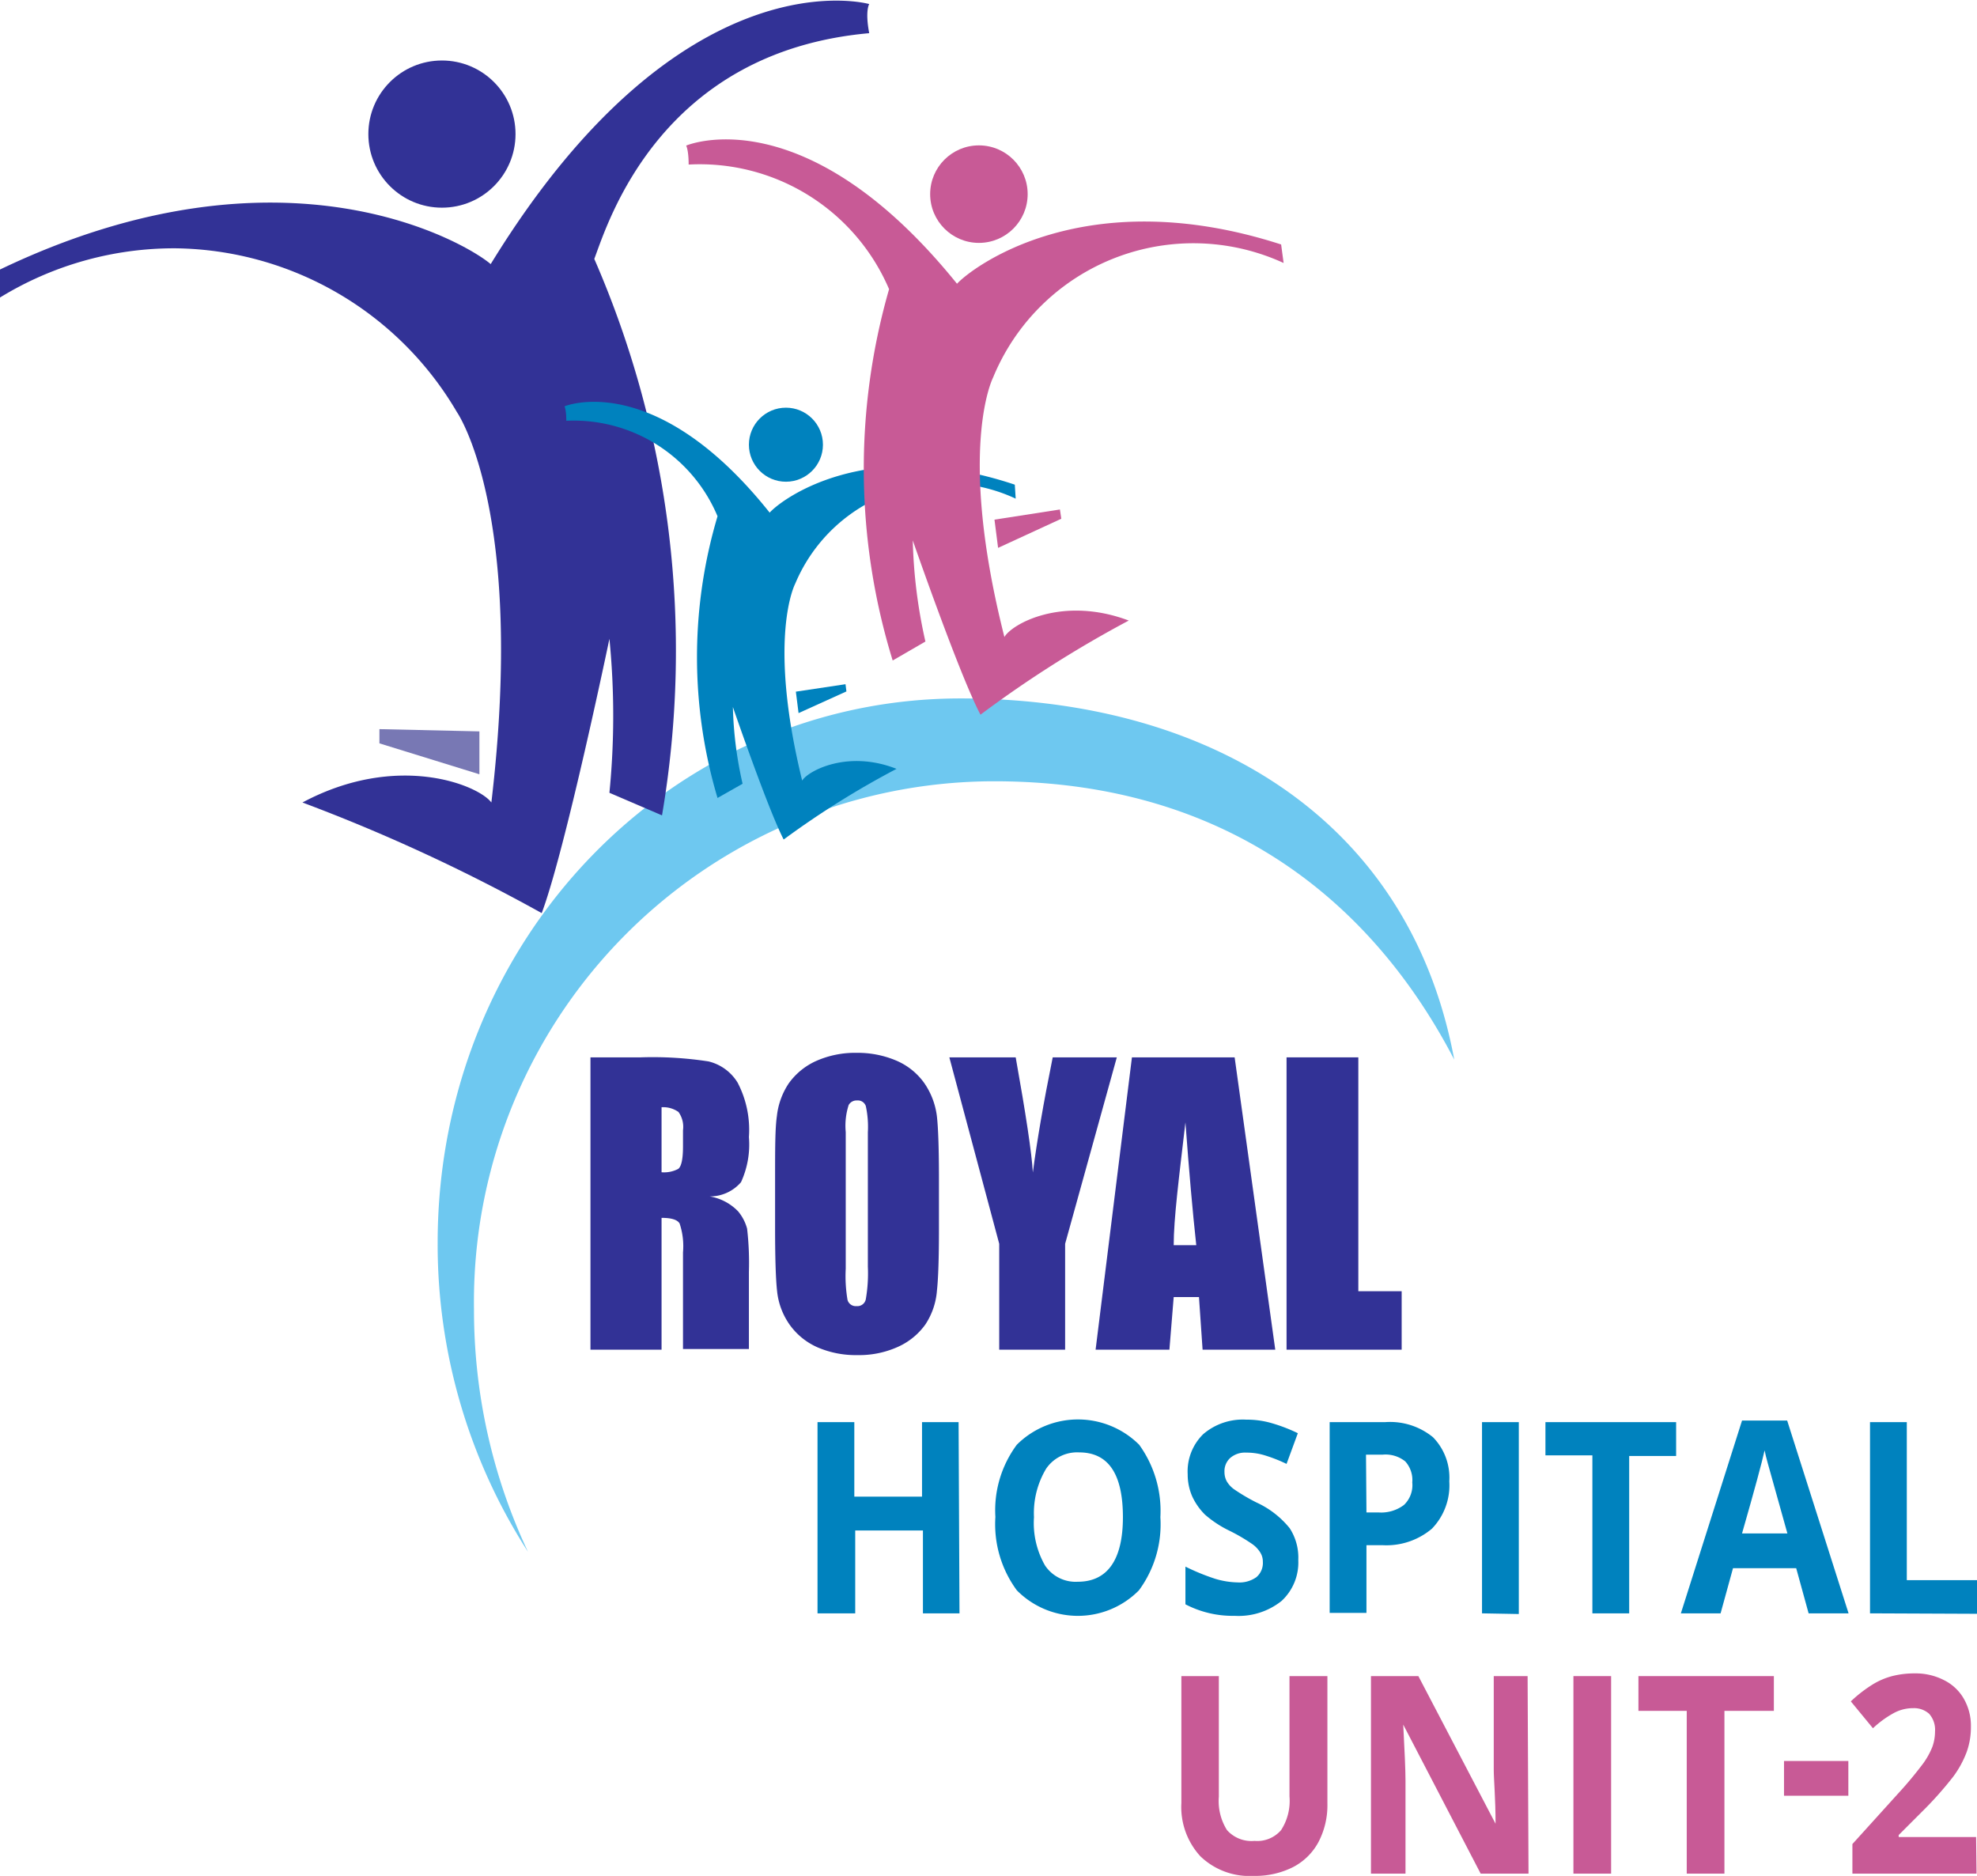
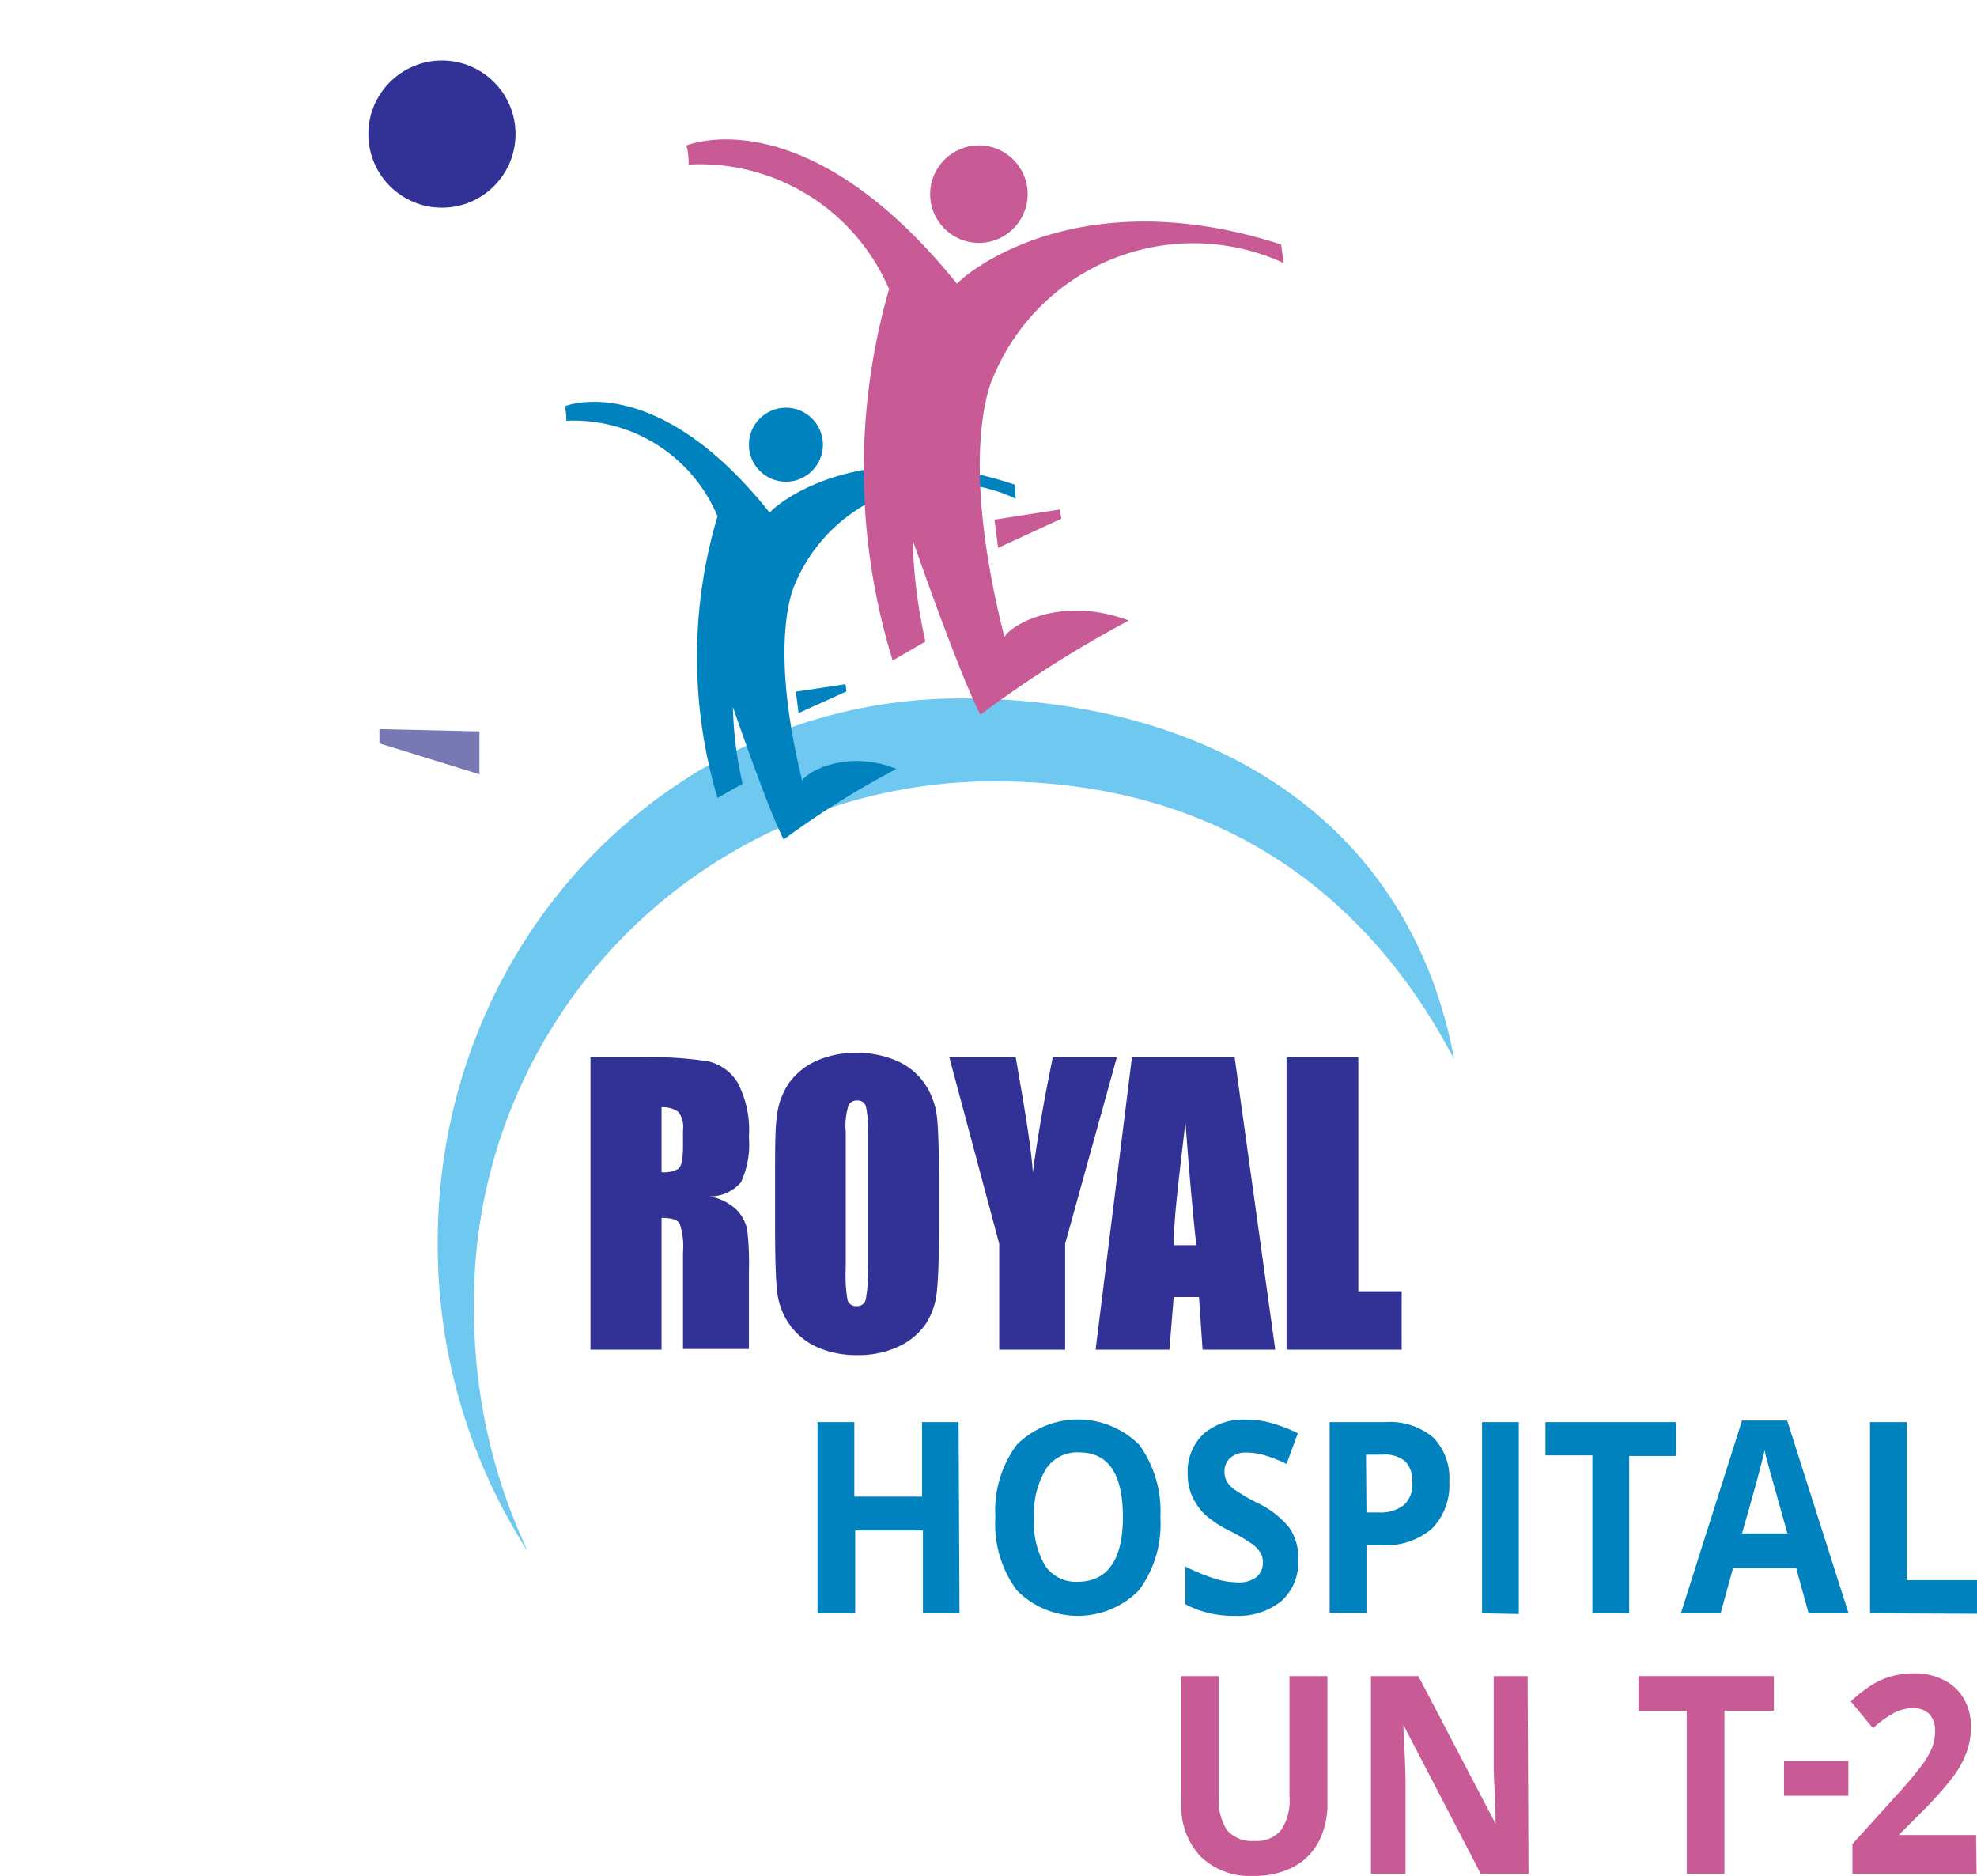
<svg xmlns="http://www.w3.org/2000/svg" viewBox="0 0 87.59 83.1">
  <defs>
    <style>.cls-1{fill:#6ec8f0;}.cls-2{fill:#323296;}.cls-3{fill:#7878b4;}.cls-4{fill:#0082be;}.cls-5{fill:#c85a96;}</style>
  </defs>
  <g id="Layer_2" data-name="Layer 2">
    <g id="Layer_1-2" data-name="Layer 1">
      <path class="cls-1" d="M44.06,34.61c9.69,0,16.44,4.78,20.37,12.33-2-10.76-11-16-21.87-16-12.8,0-23.17,10.68-23.17,24.12a25.15,25.15,0,0,0,4,13.68A25.14,25.14,0,0,1,21,58,23.06,23.06,0,0,1,44.06,34.61Z" />
-       <path class="cls-2" d="M0,13.18A14.75,14.75,0,0,1,7.79,11a14.65,14.65,0,0,1,12.45,7.25s3.06,4.36,1.53,17.3c-.58-.78-4.18-2.24-8.37,0A78.59,78.59,0,0,1,24,40.45c1.05-2.79,3-12.15,3-12.15a34.64,34.64,0,0,1,0,6.82l2.33,1a43.45,43.45,0,0,0-3-24.65c.59-1.56,2.88-9.17,12.18-10-.19-1,0-1.29,0-1.29S30.25-2.18,21.74,11.7c-1-.87-9.12-5.81-21.74.24Z" />
      <circle class="cls-2" cx="19.58" cy="5.94" r="3.26" />
      <polygon class="cls-3" points="21.24 32.4 21.24 34.3 16.81 32.93 16.81 32.3 21.24 32.4" />
      <path class="cls-4" d="M45,22.09a7.26,7.26,0,0,0-9.77,3.77s-1.25,2.36.31,8.72c.25-.42,2-1.38,4.18-.52a39.05,39.05,0,0,0-5,3.13c-.69-1.33-2.25-5.87-2.25-5.87a17,17,0,0,0,.43,3.4l-1.11.63a21.85,21.85,0,0,1,0-12.48,6.91,6.91,0,0,0-6.7-4.23c0-.5-.08-.64-.08-.64s4-1.68,9.09,4.71c.43-.5,4.19-3.47,10.86-1.24Z" />
      <circle class="cls-4" cx="34.82" cy="19.7" r="1.64" />
      <polygon class="cls-4" points="35.26 30.64 35.38 31.59 37.5 30.63 37.46 30.31 35.26 30.64" />
      <path class="cls-5" d="M56.87,11.65A9.59,9.59,0,0,0,44,16.72s-1.62,3.13.5,11.5c.32-.57,2.56-1.84,5.51-.73a50.68,50.68,0,0,0-6.57,4.17c-.93-1.75-3-7.72-3-7.72A22.59,22.59,0,0,0,41,28.42l-1.45.84a28.8,28.8,0,0,1-.16-16.45,9.12,9.12,0,0,0-8.88-5.52c0-.65-.11-.84-.11-.84s5.24-2.25,12,6.12C43,11.91,48,8,56.76,10.83Z" />
      <circle class="cls-5" cx="43.37" cy="8.6" r="2.16" />
      <polygon class="cls-5" points="44.06 23.02 44.22 24.27 47.02 22.98 46.96 22.57 44.06 23.02" />
      <path class="cls-2" d="M26.16,46.84h2.23a16.19,16.19,0,0,1,3,.18,2.08,2.08,0,0,1,1.29.94,4.51,4.51,0,0,1,.5,2.41,4,4,0,0,1-.35,2,1.81,1.81,0,0,1-1.39.63,2.27,2.27,0,0,1,1.26.66,2,2,0,0,1,.4.77,13.09,13.09,0,0,1,.08,1.91v3.42H30.26V55.48a3.17,3.17,0,0,0-.15-1.28c-.1-.17-.37-.25-.8-.25v5.84H26.16Zm3.15,2.21v2.88a1.34,1.34,0,0,0,.74-.15q.21-.16.21-1v-.71a1.13,1.13,0,0,0-.2-.81A1.17,1.17,0,0,0,29.31,49.05Z" />
      <path class="cls-2" d="M41.6,54.42q0,1.95-.09,2.76A3.15,3.15,0,0,1,41,58.67a3,3,0,0,1-1.23,1,4.17,4.17,0,0,1-1.79.36,4.27,4.27,0,0,1-1.75-.34,3,3,0,0,1-1.24-1,3.13,3.13,0,0,1-.56-1.48c-.06-.53-.09-1.47-.09-2.8V52.2c0-1.3,0-2.22.08-2.76A3.23,3.23,0,0,1,34.94,48a3,3,0,0,1,1.22-1,4.25,4.25,0,0,1,1.8-.36,4.35,4.35,0,0,1,1.74.34,2.92,2.92,0,0,1,1.25,1,3.28,3.28,0,0,1,.56,1.48c.06.54.09,1.47.09,2.8Zm-3.15-4.26A4.36,4.36,0,0,0,38.36,49a.37.37,0,0,0-.39-.25.4.4,0,0,0-.37.2,3,3,0,0,0-.13,1.2v6.05a6.29,6.29,0,0,0,.08,1.39.38.38,0,0,0,.4.27.38.38,0,0,0,.41-.31,6.73,6.73,0,0,0,.09-1.44Z" />
      <path class="cls-2" d="M49.48,46.84,47.19,55.1v4.69H44.27V55.1l-2.21-8.26H45c.45,2.52.71,4.23.76,5.1.18-1.38.47-3.08.88-5.1Z" />
      <path class="cls-2" d="M54.7,46.84l1.8,12.95H53.28l-.16-2.33H52l-.19,2.33H48.54l1.61-12.95ZM53,55.16c-.16-1.46-.32-3.28-.48-5.44C52.23,52.2,52,54,52,55.16Z" />
      <path class="cls-2" d="M60.18,46.84V57.2H62.1v2.59H57V46.84Z" />
      <path class="cls-4" d="M42.51,71.47H40.89V67.8h-3v3.67H36.22V63h1.63V66.3h3V63h1.62Z" />
      <path class="cls-4" d="M51.41,67.21a4.93,4.93,0,0,1-.95,3.24,3.8,3.8,0,0,1-5.41,0,4.94,4.94,0,0,1-.95-3.25A4.87,4.87,0,0,1,45.05,64a3.84,3.84,0,0,1,5.42,0A5,5,0,0,1,51.41,67.21Zm-5.6,0a3.78,3.78,0,0,0,.49,2.14,1.63,1.63,0,0,0,1.45.72c1.3,0,2-.95,2-2.86s-.64-2.87-1.94-2.87a1.66,1.66,0,0,0-1.46.72A3.82,3.82,0,0,0,45.81,67.21Z" />
      <path class="cls-4" d="M57.52,69.11a2.32,2.32,0,0,1-.74,1.81,3.05,3.05,0,0,1-2.08.66,4.53,4.53,0,0,1-2.18-.51V69.4a9.73,9.73,0,0,0,1.32.54,3.7,3.7,0,0,0,1,.16,1.29,1.29,0,0,0,.82-.23.82.82,0,0,0,.29-.68.76.76,0,0,0-.13-.44,1.3,1.3,0,0,0-.37-.37,8.12,8.12,0,0,0-1-.58,4.84,4.84,0,0,1-1.06-.7,2.77,2.77,0,0,1-.56-.79,2.41,2.41,0,0,1-.21-1,2.31,2.31,0,0,1,.69-1.78,2.69,2.69,0,0,1,1.91-.64,3.88,3.88,0,0,1,1.14.16,7.16,7.16,0,0,1,1.14.44L57,64.85a6.65,6.65,0,0,0-1-.39,2.74,2.74,0,0,0-.79-.11,1,1,0,0,0-.71.24.79.79,0,0,0-.25.62.86.86,0,0,0,.1.41,1.15,1.15,0,0,0,.32.35,8.48,8.48,0,0,0,1,.59,4.06,4.06,0,0,1,1.47,1.14A2.39,2.39,0,0,1,57.52,69.11Z" />
      <path class="cls-4" d="M64.21,65.62a2.76,2.76,0,0,1-.77,2.1,3.12,3.12,0,0,1-2.2.73h-.7v3H58.91V63h2.45a3,3,0,0,1,2.13.67A2.56,2.56,0,0,1,64.21,65.62ZM60.54,67h.53a1.68,1.68,0,0,0,1.13-.33,1.21,1.21,0,0,0,.37-1,1.23,1.23,0,0,0-.31-.93,1.39,1.39,0,0,0-1-.3h-.74Z" />
      <path class="cls-4" d="M65.66,71.47V63h1.63v8.5Z" />
      <path class="cls-4" d="M72.18,71.47H70.55v-7H68.47V63h5.79v1.5H72.18Z" />
      <path class="cls-4" d="M80.13,71.47l-.55-2h-2.8l-.55,2H74.47l2.71-8.54h2l2.72,8.54Zm-.94-3.54c-.51-1.83-.8-2.87-.87-3.11s-.11-.43-.14-.57c-.11.5-.44,1.73-1,3.68Z" />
      <path class="cls-4" d="M82.85,71.47V63h1.63v7h3.11v1.49Z" />
      <path class="cls-5" d="M58.81,74.25V79.9a3.51,3.51,0,0,1-.39,1.69,2.66,2.66,0,0,1-1.13,1.12,3.7,3.7,0,0,1-1.75.39,3.13,3.13,0,0,1-2.36-.87,3.23,3.23,0,0,1-.84-2.36V74.25H54v5.34a2.42,2.42,0,0,0,.36,1.48,1.45,1.45,0,0,0,1.22.48,1.39,1.39,0,0,0,1.18-.48,2.38,2.38,0,0,0,.37-1.49V74.25Z" />
      <path class="cls-5" d="M67.72,83H65.6l-3.43-6.6h0c.06,1.16.1,2,.1,2.49V83H60.74V74.25h2.1l3.42,6.54h0c0-1.14-.08-1.94-.08-2.41V74.25h1.5Z" />
-       <path class="cls-5" d="M69.71,83V74.25h1.67V83Z" />
      <path class="cls-5" d="M76.4,83H74.73V75.79H72.59V74.25h6v1.54H76.4Z" />
-       <path class="cls-5" d="M87.57,83h-5.5V81.69l2-2.21a17.24,17.24,0,0,0,1.15-1.38,3.43,3.43,0,0,0,.39-.71,2,2,0,0,0,.12-.68,1.07,1.07,0,0,0-.26-.79,1,1,0,0,0-.7-.25,1.79,1.79,0,0,0-.89.23,4.46,4.46,0,0,0-.9.66L82,75.37a6,6,0,0,1,1-.77,3.24,3.24,0,0,1,.83-.35,4,4,0,0,1,1-.12,2.74,2.74,0,0,1,1.3.3,2.07,2.07,0,0,1,.88.83,2.39,2.39,0,0,1,.31,1.23,3.23,3.23,0,0,1-.19,1.13,4.47,4.47,0,0,1-.59,1.08,15.84,15.84,0,0,1-1.42,1.59l-1,1v.09h3.43Z" />
+       <path class="cls-5" d="M87.57,83h-5.5V81.69l2-2.21a17.24,17.24,0,0,0,1.15-1.38,3.43,3.43,0,0,0,.39-.71,2,2,0,0,0,.12-.68,1.07,1.07,0,0,0-.26-.79,1,1,0,0,0-.7-.25,1.79,1.79,0,0,0-.89.23,4.46,4.46,0,0,0-.9.66L82,75.37a6,6,0,0,1,1-.77,3.24,3.24,0,0,1,.83-.35,4,4,0,0,1,1-.12,2.74,2.74,0,0,1,1.3.3,2.07,2.07,0,0,1,.88.83,2.39,2.39,0,0,1,.31,1.23,3.23,3.23,0,0,1-.19,1.13,4.47,4.47,0,0,1-.59,1.08,15.84,15.84,0,0,1-1.42,1.59l-1,1h3.43Z" />
      <rect class="cls-5" x="79.04" y="78.01" width="2.85" height="1.54" />
    </g>
  </g>
</svg>